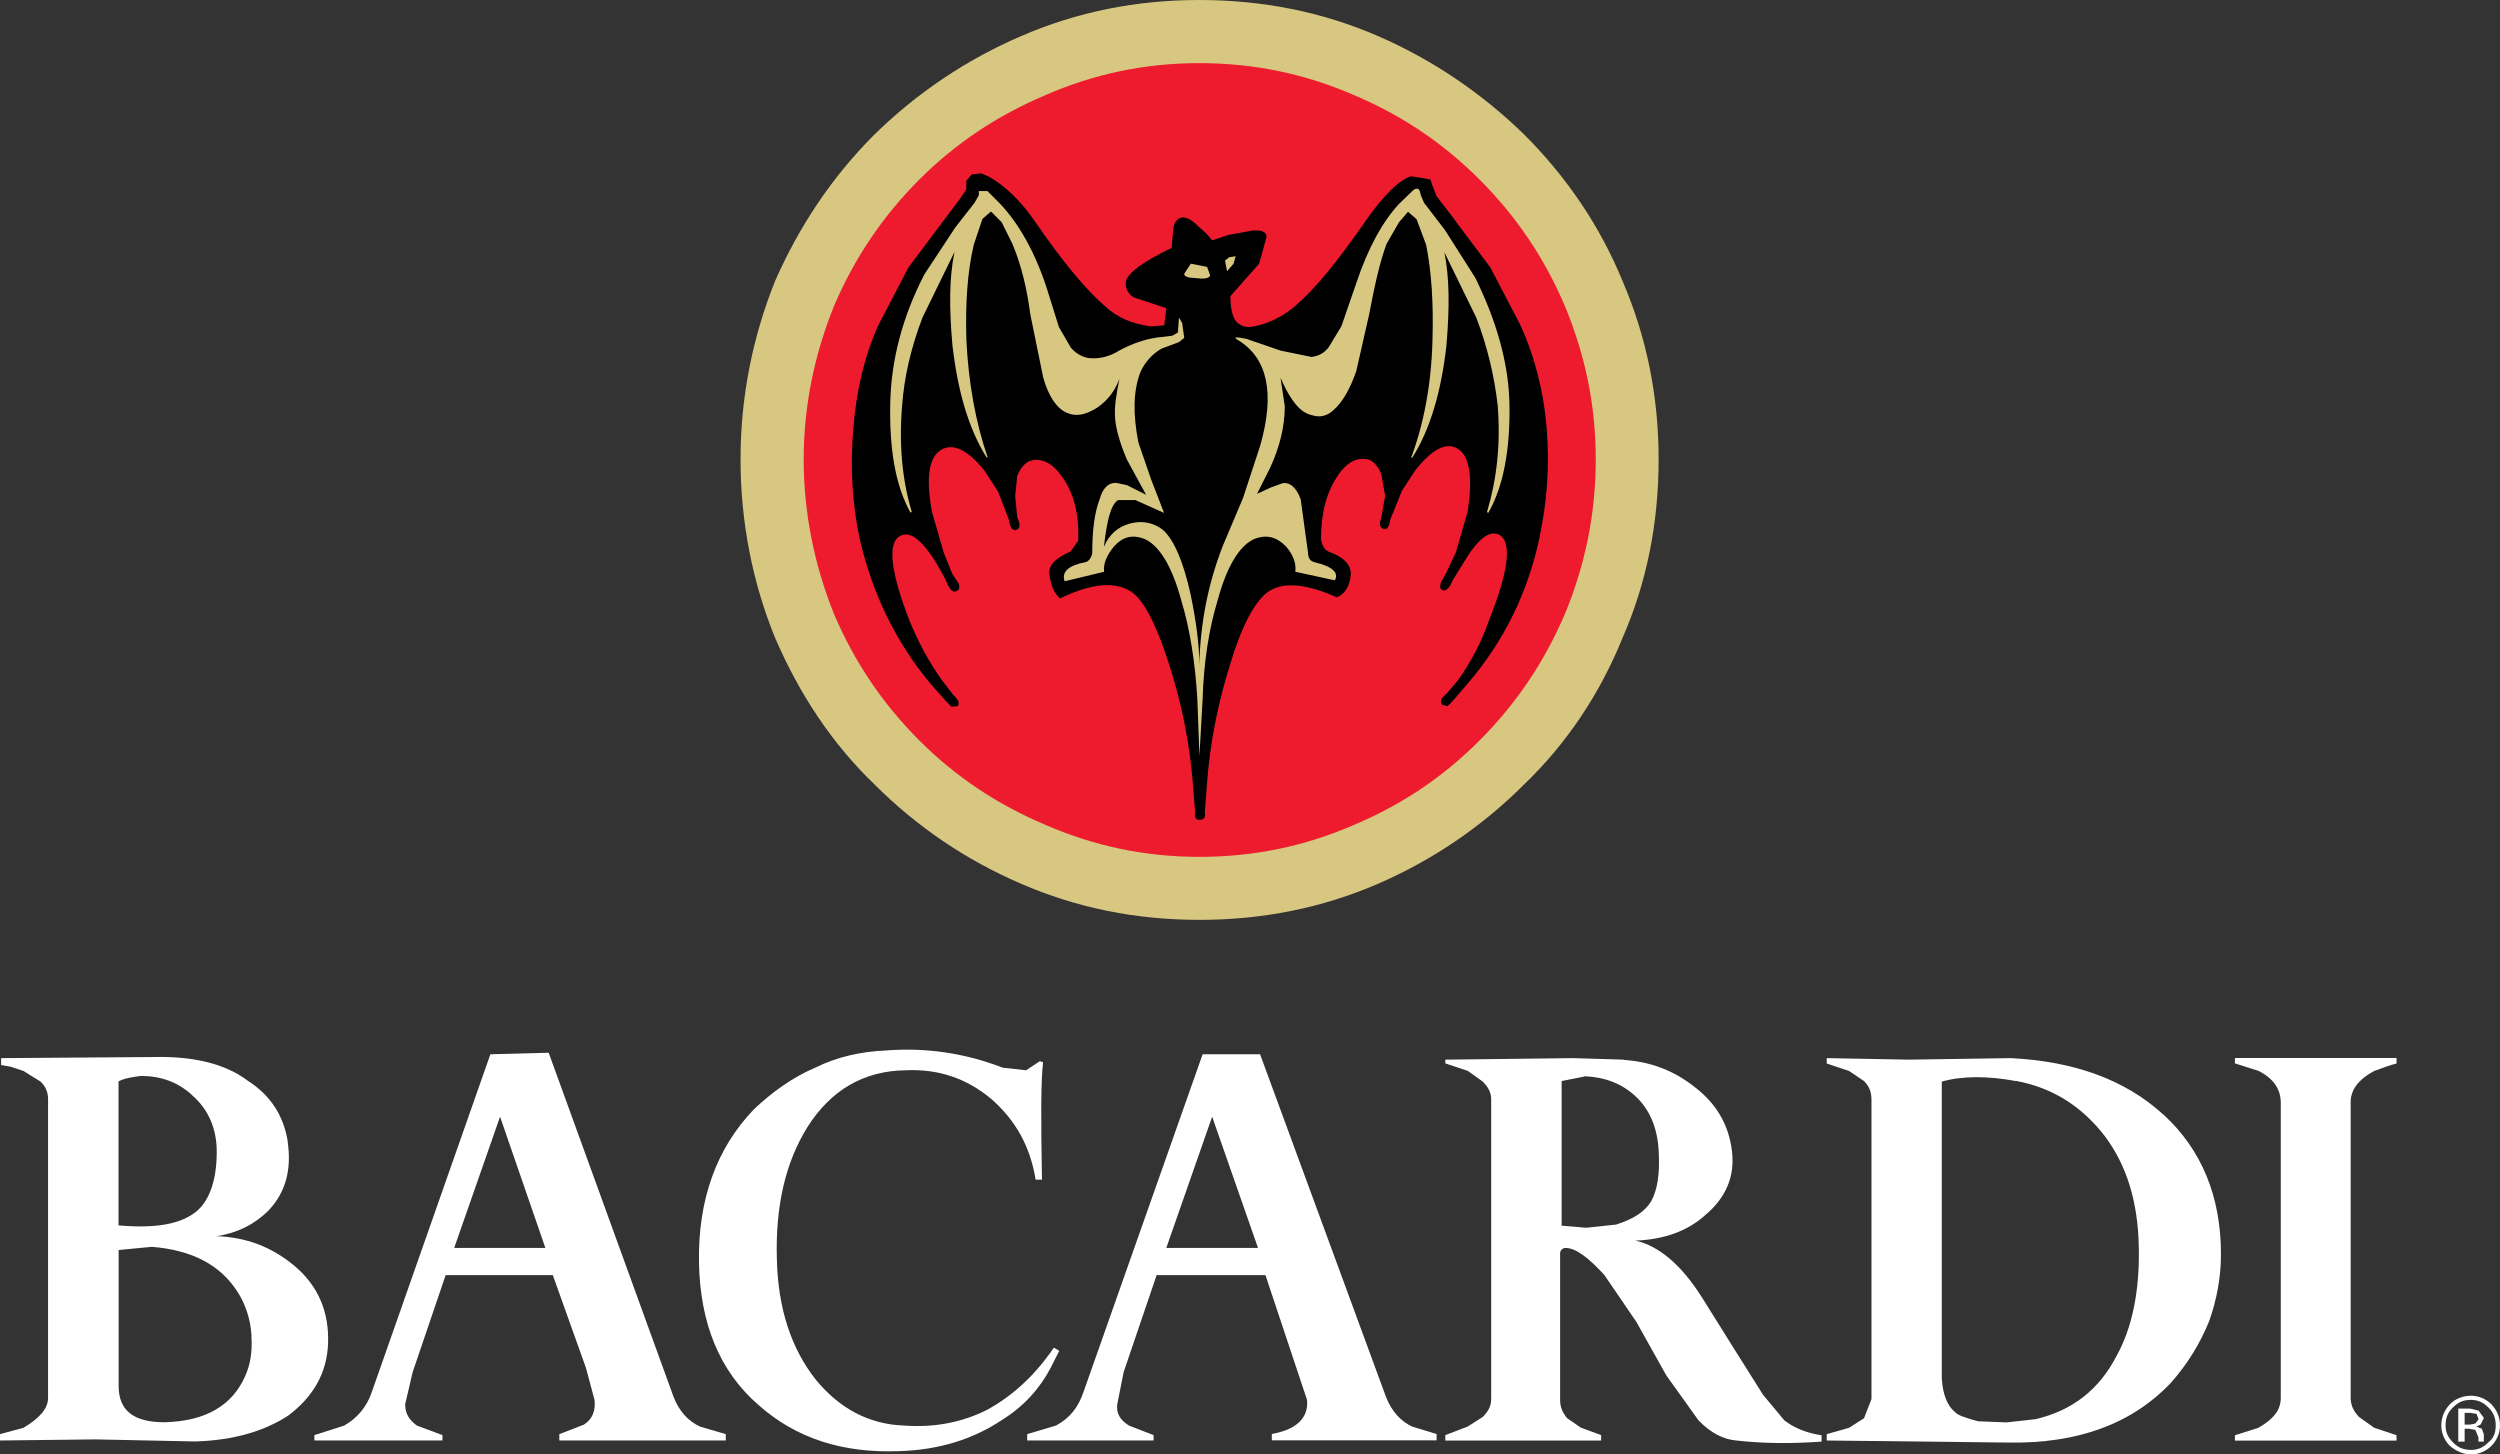
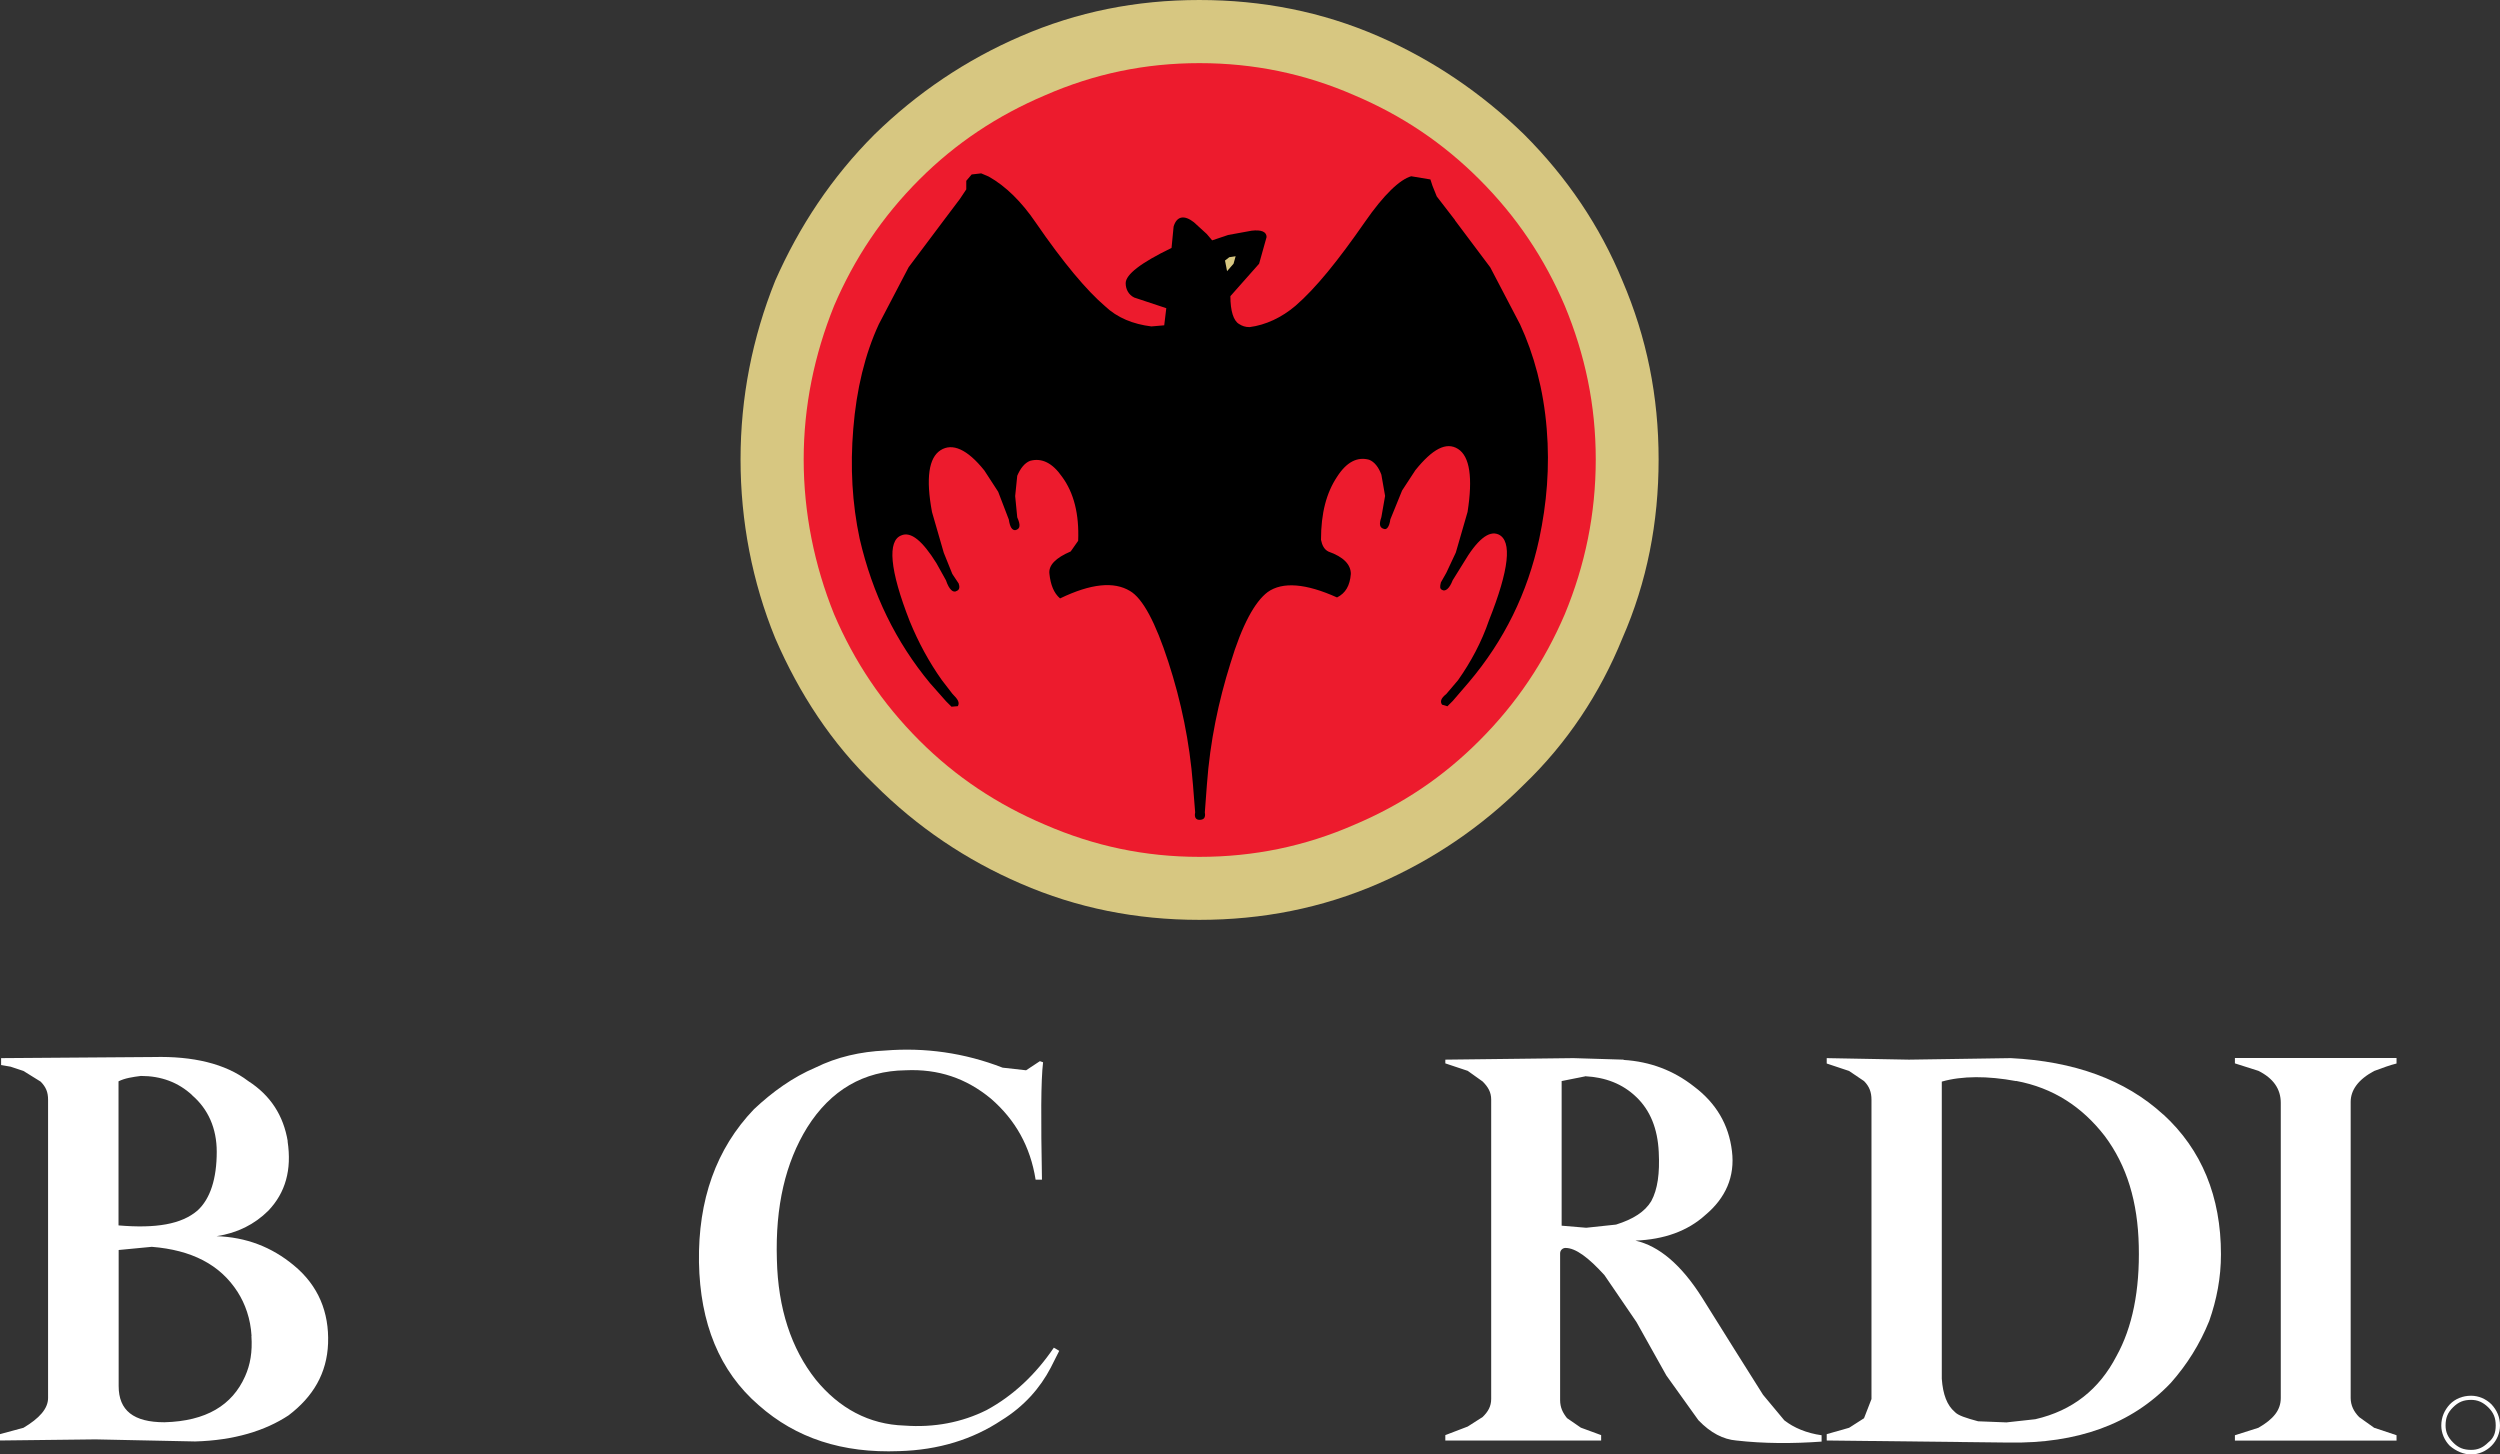
<svg xmlns="http://www.w3.org/2000/svg" id="Layer_1" viewBox="0 0 180.98 105.29">
  <rect x="0" y="0" width="180.98" height="105.29" fill="#333333" stroke="none" />
  <path d="M110.34,9.74c-3.09-3.01-6.64-5.41-10.54-7.11-4.09-1.78-8.42-2.63-12.98-2.63s-8.84.85-12.94,2.63c-3.94,1.7-7.49,4.09-10.58,7.11-3.09,3.09-5.44,6.64-7.18,10.58-1.66,4.13-2.51,8.46-2.51,12.94s.85,8.88,2.51,12.94c1.74,4.02,4.09,7.61,7.18,10.58,3.09,3.09,6.64,5.48,10.58,7.18,4.09,1.78,8.38,2.63,12.94,2.63s8.88-.85,12.98-2.63c3.9-1.7,7.45-4.09,10.54-7.18,3.09-2.97,5.48-6.56,7.11-10.58,1.78-4.06,2.62-8.38,2.62-12.94s-.85-8.81-2.62-12.94c-1.62-3.94-4.02-7.49-7.11-10.58h0Z" style="fill:#d7c781; fill-rule:evenodd;" />
  <path d="M113.28,22.14c-1.47-3.44-3.48-6.45-6.18-9.15-2.63-2.63-5.6-4.63-9.07-6.1-3.55-1.55-7.26-2.32-11.2-2.32s-7.61.77-11.16,2.32c-3.47,1.47-6.49,3.48-9.11,6.1-2.7,2.7-4.71,5.72-6.18,9.15-1.43,3.55-2.2,7.26-2.2,11.12s.77,7.65,2.2,11.2c1.47,3.44,3.48,6.45,6.18,9.15,2.63,2.63,5.64,4.63,9.11,6.1,3.55,1.54,7.22,2.32,11.16,2.32s7.65-.77,11.2-2.32c3.48-1.47,6.45-3.47,9.07-6.1,2.7-2.7,4.71-5.72,6.18-9.15,1.47-3.55,2.24-7.26,2.24-11.2s-.77-7.57-2.24-11.12h0Z" style="fill:#ed1b2d; fill-rule:evenodd;" />
  <path d="M105.32,15.92l-1.31-1.7-.31-.77-.15-.46-1.39-.23c-.81.23-1.97,1.31-3.36,3.32-1.93,2.78-3.55,4.79-5.02,6.06-1,.85-2.16,1.39-3.32,1.54-.31,0-.54-.08-.77-.23-.39-.23-.62-.93-.62-2.01l2.08-2.35.54-1.93c0-.39-.39-.54-1.08-.46l-1.7.31-1.16.39-.39-.46-.93-.85c-.69-.54-1.24-.46-1.47.31l-.15,1.55c-2.24,1.08-3.32,1.93-3.32,2.55,0,.46.23.85.62,1.04l2.32.77-.15,1.24-.93.08c-1.31-.16-2.47-.62-3.36-1.47-1.31-1.12-3.01-3.13-5.02-6.06-1-1.47-2.16-2.63-3.4-3.32l-.54-.23-.69.08-.39.46v.62l-.46.69-1.16,1.54-2.55,3.4-2.16,4.13c-1,2.16-1.62,4.71-1.85,7.57-.23,2.78-.08,5.41.46,7.95.93,4.02,2.63,7.49,5.1,10.47l1.16,1.31.39.39.46-.04c.15-.27,0-.5-.39-.89l-.77-1c-.93-1.31-1.7-2.74-2.32-4.25-1.47-3.75-1.62-5.83-.62-6.22.7-.31,1.54.39,2.55,2.01l.69,1.24c.23.69.54.93.77.77.23-.08.23-.31.15-.54l-.46-.69-.62-1.54-.85-2.94c-.46-2.47-.23-3.94.62-4.48.85-.54,1.93-.08,3.17,1.47l1,1.54.77,2.01c.08.54.23.77.46.77.39-.08.39-.39.15-.93l-.15-1.54.15-1.47c.23-.54.54-.93.93-1.08.85-.23,1.62.15,2.32,1.16.85,1.16,1.24,2.7,1.16,4.63l-.54.77c-1.08.46-1.62,1-1.54,1.62.08.77.31,1.39.77,1.78,2.24-1.08,3.9-1.24,5.06-.54.93.54,1.85,2.28,2.78,5.14s1.54,5.79,1.78,8.88l.08,1.01.08,1c-.08.39.08.54.31.54.31,0,.46-.15.39-.54l.15-2.01c.23-3.17.85-6.06,1.7-8.77.85-2.82,1.78-4.48,2.7-5.17,1.08-.77,2.78-.62,5.02.39.62-.31.93-.85,1-1.7,0-.69-.54-1.24-1.62-1.62-.31-.15-.46-.46-.54-.85,0-1.93.39-3.4,1.16-4.56.69-1.08,1.47-1.47,2.32-1.24.39.15.69.54.89,1.08l.27,1.54-.27,1.54c-.19.54-.11.77.19.85.19.08.39-.15.46-.69l.85-2.09.96-1.47c1.24-1.54,2.24-2.08,3.09-1.54.85.54,1.08,2.08.69,4.56l-.85,2.94-.69,1.47-.39.69c-.08.31-.08.46.08.54.23.15.54-.08.77-.69l.77-1.24c1-1.7,1.85-2.39,2.55-2.08,1,.46.77,2.55-.69,6.22-.54,1.58-1.31,3.01-2.24,4.33l-.85,1c-.39.31-.46.54-.31.77l.39.12.39-.39,1.16-1.35c2.55-3.01,4.25-6.45,5.1-10.39.54-2.55.77-5.17.54-7.95-.23-2.86-.93-5.41-1.93-7.57l-2.16-4.13-2.55-3.4h0v-.03Z" style="fill-rule:evenodd;" />
-   <path d="M104.63,16.69l-1.54-2.01-.23-.54-.08-.31c-.08-.23-.31-.23-.54,0l-.96.93c-1.16,1.24-2.24,3.17-3.09,5.72l-1.08,3.13-.93,1.54c-.31.39-.69.62-1.24.69l-2.24-.46-2.47-.85c-.77-.15-1-.15-.62.08,2.16,1.31,2.7,3.86,1.62,7.65l-1.24,3.78-1.47,3.48c-1.08,2.78-1.62,5.6-1.7,8.61v.15-.15c0-1.47-.23-3.17-.62-5.06-.54-2.47-1.24-4.02-2.01-4.71-.69-.54-1.54-.69-2.39-.46s-1.51.77-1.89,1.7c.23-1.93.5-3.09,1.04-3.4h1.24l2.08.93-.93-2.4-.93-2.7c-.39-2.01-.39-3.71.15-5.1.31-.69.85-1.31,1.54-1.7l1.24-.46.39-.31-.15-1.08-.23-.39-.08,1.08-.39.23-.62.08c-1.16.08-2.24.46-3.24,1-.73.46-1.51.62-2.2.54-.54-.08-1-.39-1.31-.77l-.85-1.47-.93-2.97c-.85-2.55-2.01-4.56-3.32-5.95l-.93-.93h-.62v.31l-.31.54-1.39,1.78-2.24,3.4c-1.62,3.13-2.39,6.22-2.47,9.23-.08,3.48.39,6.1,1.47,8.03l.08-.08c-.69-2.32-.93-4.87-.69-7.72.15-2.01.62-4.09,1.47-6.33l2.32-4.75c-.39,1.85-.39,4.06-.15,6.76.39,3.32,1.16,6.02,2.47,8.11h.08c-.85-2.47-1.39-5.33-1.54-8.5-.08-2.7.08-4.98.54-6.91l.62-1.85.62-.54.77.77.77,1.55c.69,1.62,1.08,3.4,1.31,5.14l.93,4.56c.39,1.39,1,2.24,1.7,2.55s1.39.15,2.24-.39c.77-.54,1.28-1.24,1.58-2.08-.23,1.16-.39,2.08-.31,2.93s.39,1.85.85,2.93l1.39,2.55-1.39-.7-.7-.15c-.58-.08-1.04.31-1.27,1.16-.39,1-.54,2.32-.54,3.94-.08.31-.23.54-.46.62-1.24.23-1.78.69-1.54,1.39l2.86-.69c-.08-.62.23-1.24.73-1.85.62-.69,1.31-.85,2.16-.54,1.08.46,2.01,1.93,2.7,4.48.62,2.05,1,4.44,1.16,7.15l.15,4.09.23-4.09c.08-2.7.46-5.1,1.08-7.15.69-2.55,1.62-4.02,2.7-4.48.85-.31,1.54-.15,2.24.54.54.62.77,1.24.69,1.85l2.86.62c.31-.54-.15-1-1.47-1.31-.31-.08-.46-.31-.46-.62l-.54-3.94c-.31-.85-.77-1.24-1.31-1.16l-.85.31-1,.46.93-1.85c.69-1.47,1.08-3.01,1.08-4.48l-.31-2.08c.46,1.08.93,1.78,1.31,2.16.39.39.77.54,1.24.62.46.08.93-.08,1.31-.46.62-.54,1.16-1.47,1.62-2.78l.93-4.09c.39-2.05.77-3.82,1.27-5.14l.89-1.55.66-.77.62.54.69,1.85c.39,1.93.54,4.21.46,6.91-.08,3.17-.62,6.02-1.54,8.5h.08c1.31-2.08,2.09-4.79,2.47-8.11.23-2.7.23-4.91-.15-6.76l2.32,4.75c.85,2.24,1.31,4.33,1.54,6.33.23,2.86-.08,5.41-.77,7.72l.08.08c1.08-1.85,1.62-4.56,1.54-8.03-.08-2.86-.93-5.87-2.47-9l-2.16-3.4h0v-.02Z" style="fill:#d7c781; fill-rule:evenodd;" />
-   <path d="M86.21,19.09l-.46.69c-.08.15.08.23.31.31l.93.08c.39,0,.54-.08.62-.23l-.23-.62-1.16-.23h0Z" style="fill:#d7c781; fill-rule:evenodd;" />
  <polygon points="88.68 18.86 88.83 19.63 89.3 19.09 89.45 18.55 88.99 18.62 88.68 18.86" style="fill:#d7c781; fill-rule:evenodd;" />
  <path d="M180.36,101.66c-.39-.39-.93-.62-1.47-.62-.62,0-1.16.23-1.54.62-.39.42-.62.93-.62,1.54,0,.54.23,1.08.62,1.47.46.39,1,.62,1.54.62s1.08-.23,1.47-.62.62-.93.62-1.47c0-.62-.23-1.12-.62-1.54h0ZM178.89,101.34c.46,0,.85.16,1.24.54.39.39.54.77.54,1.31s-.15.93-.54,1.23c-.39.39-.77.54-1.24.54-.54,0-.93-.15-1.31-.54-.39-.39-.54-.77-.54-1.23,0-.54.15-.93.54-1.31.39-.39.77-.54,1.31-.54h0Z" style="fill:#fff; fill-rule:evenodd;" />
-   <path d="M179.82,102.66l-.39-.54-.62-.15h-.85v2.39h.46v-.93h.31l.46.08.23.54v.31h.39v-.54l-.15-.39-.39-.16.31-.15.23-.46h0ZM178.74,102.27l.54.08.15.39-.23.31-.39.08h-.39v-.85h.32Z" style="fill:#fff; fill-rule:evenodd;" />
  <path d="M75.43,85.4c-.08-4.4-.08-7.14.08-8.5l-.23-.08-1,.66-1.7-.19c-2.78-1.08-5.64-1.47-8.5-1.24-1.78.08-3.48.46-5.06,1.24-1.62.69-3.09,1.74-4.44,3.01-2.74,2.86-4.05,6.57-3.98,11.08.08,4.4,1.47,7.88,4.33,10.35,2.7,2.39,6.06,3.48,10.16,3.32,2.86-.08,5.33-.85,7.42-2.24,1.62-1,2.78-2.32,3.55-3.79l.62-1.23-.39-.23c-1.31,1.93-2.93,3.47-4.87,4.52-1.78.89-3.79,1.28-5.95,1.12-2.55-.08-4.71-1.24-6.41-3.32-1.78-2.24-2.74-5.17-2.82-8.69-.12-3.86.62-7.03,2.2-9.58,1.7-2.7,4.09-4.09,7.11-4.13,2.39-.11,4.4.58,6.18,2.05,1.78,1.54,2.86,3.47,3.24,5.87,0,0,.46,0,.46,0Z" style="fill:#fff; fill-rule:evenodd;" />
  <path d="M20.83,82.62c-.31-1.86-1.24-3.32-2.86-4.36-1.66-1.27-4.02-1.81-6.84-1.74l-11.05.08v.5l.69.12.93.31,1.24.77c.39.39.54.77.54,1.31v21.59c0,.77-.62,1.47-1.78,2.16l-1.7.46v.46l6.91-.08,7.22.15c2.82-.08,5.06-.77,6.76-1.89,1.78-1.35,2.78-3.05,2.86-5.21.08-2.24-.69-4.17-2.47-5.64-1.62-1.35-3.48-2.05-5.6-2.12,1.51-.23,2.74-.85,3.75-1.85,1.24-1.31,1.7-2.94,1.39-5.02h.01ZM13.91,79.29c1.16,1,1.78,2.39,1.78,4.09,0,1.93-.46,3.4-1.39,4.25-1.16,1-3.01,1.31-5.72,1.08v-10.43c.46-.23,1-.31,1.62-.39,1.47,0,2.7.46,3.71,1.39h0ZM18.2,96.71c.08,1.16-.08,2.08-.46,2.93-.93,2.09-2.82,3.24-5.83,3.32-2.24,0-3.32-.85-3.32-2.62v-9.85l2.4-.23c2.86.23,4.94,1.27,6.22,3.28.54.85.93,1.93,1,3.17h-.01Z" style="fill:#fff; fill-rule:evenodd;" />
  <path d="M173.49,76.98v-.39h-11.7v.39l1.7.54c1.08.54,1.62,1.31,1.62,2.32v21.36c0,.89-.54,1.54-1.62,2.16l-1.7.54v.39h11.7v-.39l-1.62-.54-1.08-.77c-.39-.39-.62-.85-.62-1.39v-21.43c0-.85.54-1.62,1.7-2.24.62-.23,1.16-.43,1.62-.54h0Z" style="fill:#fff; fill-rule:evenodd;" />
  <path d="M117.53,76.71l-3.63-.11-9.27.11v.27l1.62.54,1.08.77c.39.39.62.77.62,1.31v21.67c0,.54-.23.93-.62,1.31l-1.08.69-1.62.62v.39h11.28v-.39l-1.47-.54-1-.69c-.31-.39-.5-.77-.5-1.31v-10.62c0-.23.19-.39.39-.39.73,0,1.66.69,2.82,1.97l2.32,3.4,2.16,3.86,2.32,3.24c.89.93,1.81,1.39,2.74,1.47,2.01.23,4.09.23,6.18.08v-.46c-1.08-.15-2.01-.54-2.7-1.08l-1.54-1.85-2.09-3.32-2.32-3.71c-1.51-2.39-3.13-3.75-4.83-4.13,2.08-.08,3.78-.69,5.06-1.85,1.47-1.23,2.16-2.78,1.93-4.63-.23-1.93-1.16-3.48-2.74-4.67-1.47-1.16-3.17-1.81-5.1-1.93h0v-.02ZM114.75,77.91c1.47.08,2.7.54,3.71,1.51,1,.96,1.54,2.28,1.62,3.98.08,1.54-.08,2.7-.54,3.55-.46.77-1.31,1.31-2.55,1.7l-2.16.23-1.78-.15v-10.47l1.7-.34h0Z" style="fill:#fff; fill-rule:evenodd;" />
  <path d="M156.61,80.69c-2.78-2.55-6.49-3.86-11.04-4.09l-7.38.11-5.95-.11v.39l1.62.54,1.08.73c.39.39.54.81.54,1.35v21.67l-.54,1.39-1.08.69-1.62.46v.46l13.17.15c4.94.08,8.88-1.31,11.74-4.32,1.16-1.31,2.09-2.78,2.78-4.48.54-1.54.85-3.13.85-4.83,0-4.17-1.39-7.57-4.17-10.12h0ZM145.95,78.25c2.7.5,4.79,1.89,6.41,3.98,1.62,2.16,2.4,4.79,2.47,7.96.08,3.21-.46,5.91-1.62,7.99-1.24,2.39-3.17,3.94-5.87,4.56l-2.09.23-2.05-.08c-.85-.23-1.47-.42-1.7-.69-.54-.46-.85-1.24-.93-2.39v-21.51c1.47-.42,3.32-.42,5.37-.04h0Z" style="fill:#fff; fill-rule:evenodd;" />
-   <path d="M39.71,76.21l-4.21.11-8.57,24.41c-.39,1.16-1.08,1.93-2.01,2.47l-2.16.69v.39h9.27v-.39l-1.85-.69c-.54-.39-.85-.85-.85-1.54l.54-2.32,2.39-7.03h7.76l2.4,6.72.62,2.32c.08.77-.15,1.39-.77,1.78l-1.78.69v.46h12.05v-.46l-1.85-.54c-.85-.39-1.51-1.08-1.93-2.16l-9.04-24.91h-.01ZM39.48,90.34h-6.6l3.32-9.5,3.28,9.5h0Z" style="fill:#fff; fill-rule:evenodd;" />
-   <path d="M91.23,76.32h-4.17l-8.61,24.41c-.39,1.16-1,1.93-2.01,2.47l-2.08.62v.46h9.15v-.39l-1.78-.69c-.62-.39-.93-.85-.85-1.54l.46-2.32,2.39-7.03h7.88l3.01,9.03c.08.77-.23,1.39-.77,1.78-.39.31-1,.54-1.78.69v.46h11.93v-.46l-1.78-.54c-.81-.39-1.47-1.08-1.89-2.16l-9.11-24.79h0ZM91.07,90.34h-6.64l3.32-9.5,3.32,9.5h0Z" style="fill:#fff; fill-rule:evenodd;" />
</svg>